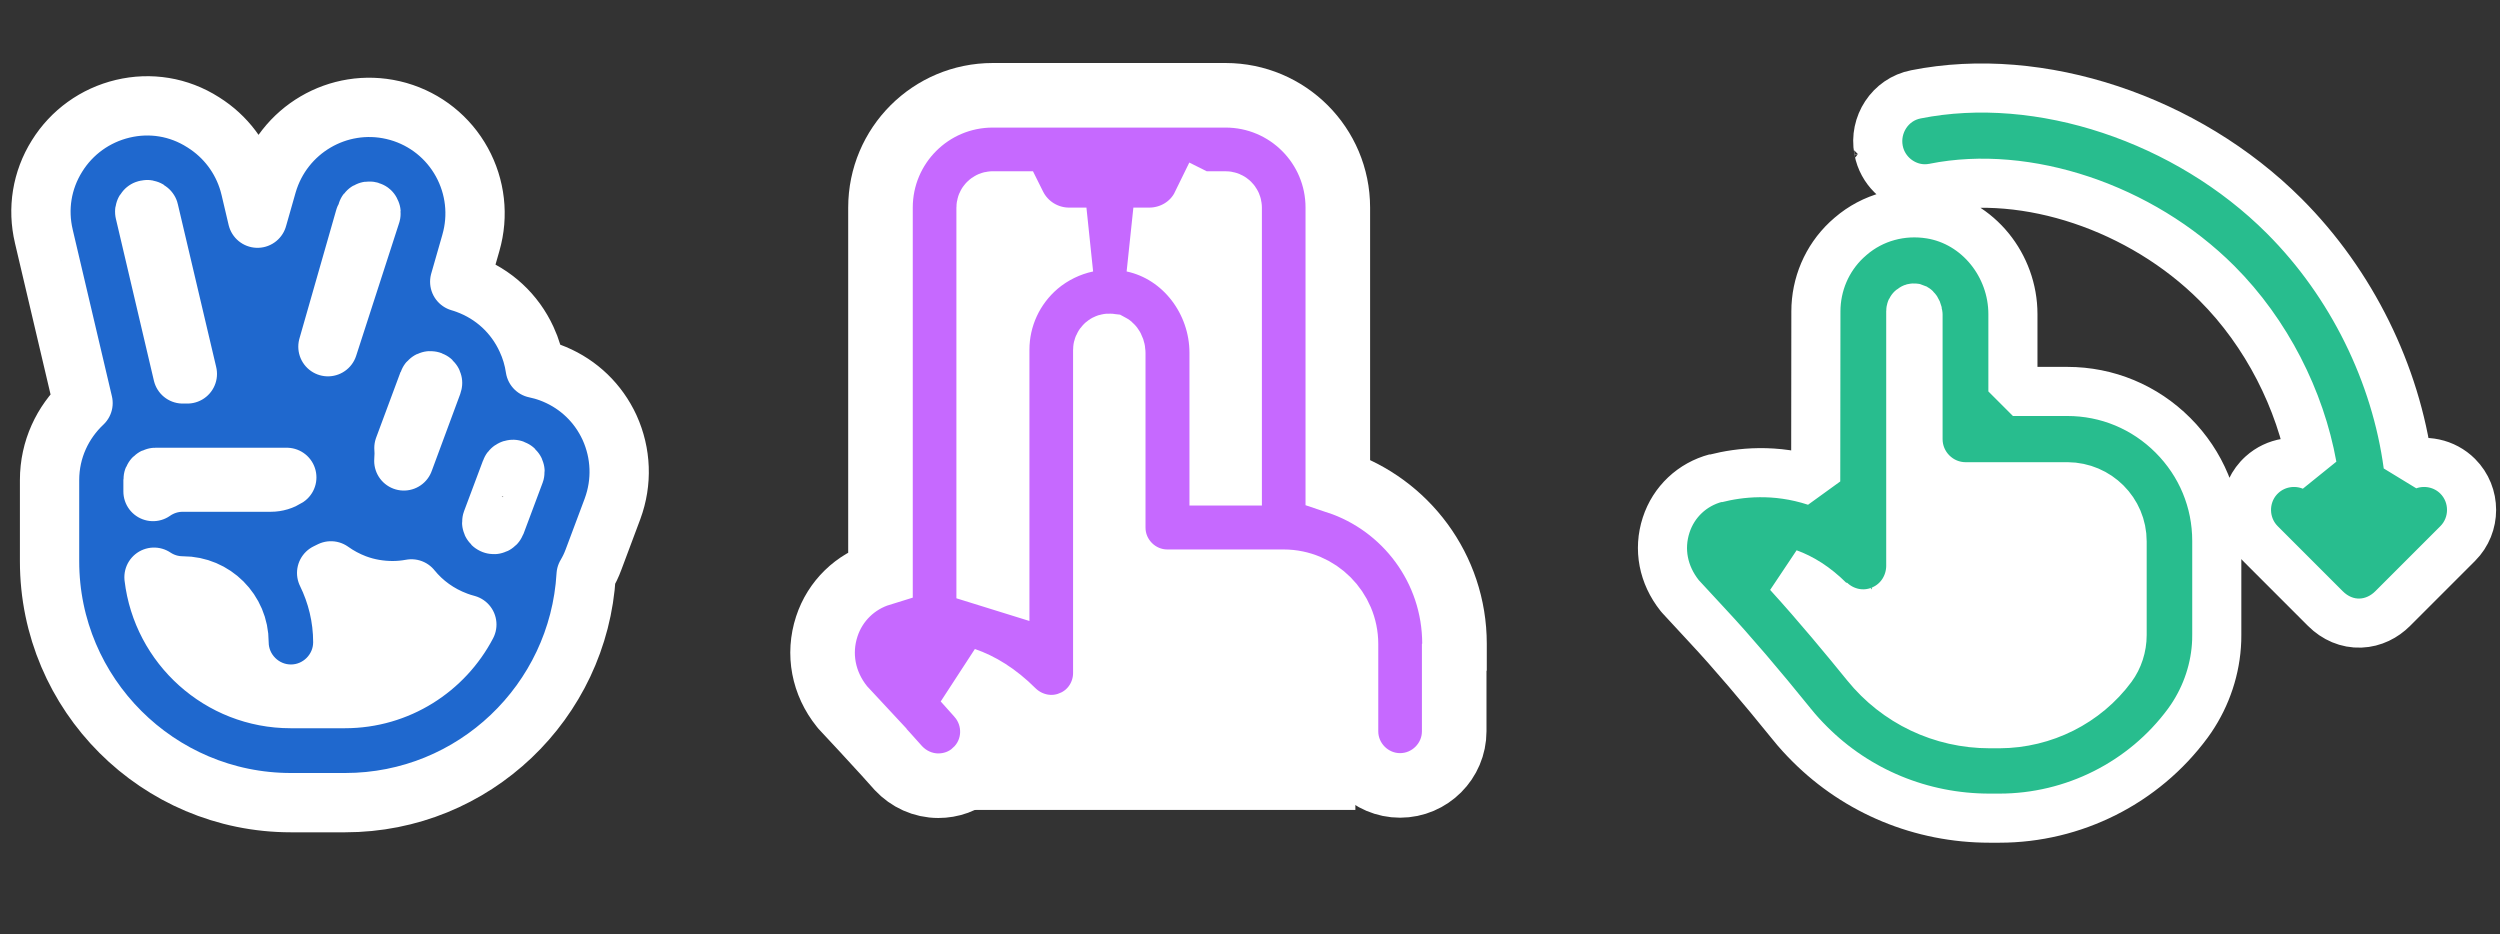
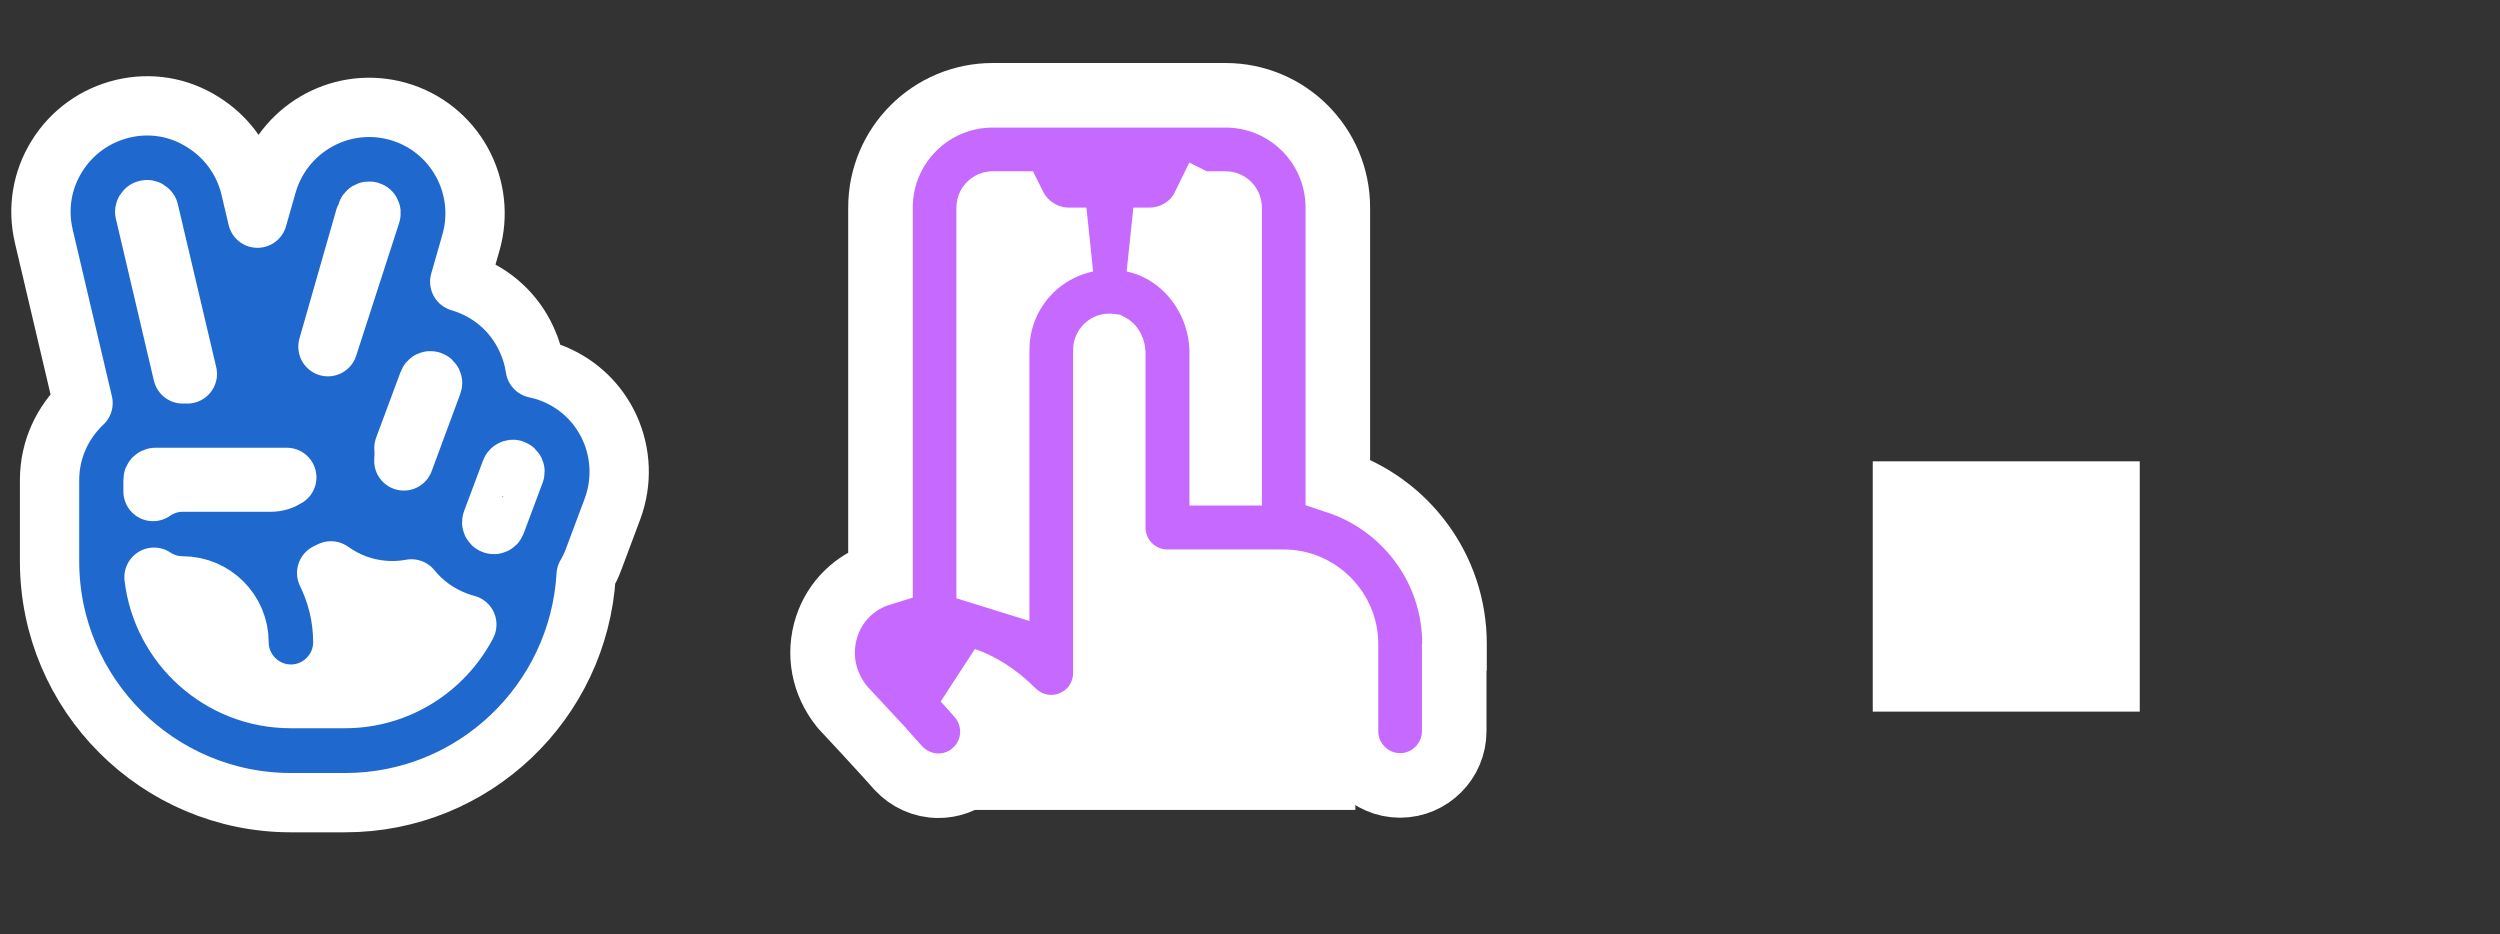
<svg xmlns="http://www.w3.org/2000/svg" width="198" height="74" viewBox="0 0 198 74" fill="none">
  <rect x="0" y="0" width="198" height="74" fill="#333333" stroke="none" />
  <rect x="148.322" y="36.537" width="21.146" height="19.824" fill="white" />
-   <path d="M152.89 16.958C156.687 17.568 159.422 21.038 159.423 24.873V31.002H163.73C166.894 31.002 169.863 32.24 172.097 34.475C174.332 36.71 175.569 39.677 175.569 42.842V50.247L175.563 50.724C175.487 52.946 174.758 55.099 173.537 56.906L173.268 57.288L173.265 57.292C169.788 61.999 164.225 64.798 158.354 64.798H157.564C152.174 64.798 147.091 62.688 143.34 58.937C142.847 58.445 142.368 57.928 141.915 57.359L141.915 57.36C139.455 54.319 137.151 51.61 135.255 49.58L135.249 49.573L133.119 47.271L133.021 47.157C131.729 45.523 131.334 43.511 131.957 41.588C132.559 39.73 134.036 38.364 135.881 37.87L135.923 37.881C137.728 37.422 140.581 37.07 143.804 38.129L143.819 24.667C143.819 22.532 144.681 20.483 146.247 19.004L146.57 18.716C148.328 17.2 150.64 16.599 152.889 16.959L152.89 16.958ZM151.669 24.402L151.654 24.399C151.588 24.388 151.544 24.394 151.519 24.4C151.495 24.407 151.472 24.418 151.447 24.439L151.392 24.485C151.376 24.498 151.364 24.513 151.354 24.534C151.343 24.558 151.332 24.596 151.332 24.65V44.851L151.331 44.896C151.298 46.33 150.464 47.715 149.029 48.315L149.03 48.317C149.022 48.321 149.013 48.324 149.004 48.327C148.995 48.331 148.985 48.336 148.975 48.34L148.975 48.337C147.565 48.925 145.989 48.558 144.954 47.561L144.903 47.583C143.76 46.44 142.645 45.777 141.632 45.412C143.934 47.939 146.223 50.711 147.805 52.662L147.807 52.664C150.202 55.623 153.768 57.319 157.581 57.319L158.372 57.319C161.871 57.301 165.185 55.644 167.25 52.852C167.77 52.148 168.073 51.233 168.073 50.297V42.876C168.073 40.495 166.142 38.566 163.747 38.549L155.674 38.55C153.604 38.55 151.909 36.855 151.909 34.784V24.928C151.901 24.708 151.802 24.524 151.722 24.444C151.695 24.417 151.676 24.406 151.669 24.402ZM180.909 17.108C186.284 22.484 189.75 29.644 190.718 36.842C192.046 36.37 193.593 36.664 194.651 37.721C196.114 39.185 196.114 41.584 194.651 43.048L189.497 48.202C188.857 48.842 187.976 49.31 186.956 49.348C185.906 49.387 184.929 48.958 184.171 48.201L179.019 43.048C177.601 41.63 177.556 39.334 178.885 37.861L179.018 37.722L179.158 37.589C180.258 36.596 181.817 36.369 183.126 36.908C182.184 31.669 179.518 26.371 175.582 22.435C169.537 16.391 160.472 13.423 153.204 14.876L153.204 14.874C151.87 15.155 150.627 14.657 149.816 13.845C149.325 13.355 148.933 12.686 148.785 11.895H148.783C148.783 11.891 148.783 11.888 148.782 11.885C148.781 11.881 148.78 11.877 148.779 11.874H148.781C148.41 9.893 149.677 7.877 151.739 7.472C161.588 5.51 173.239 9.439 180.909 17.108Z" fill="#28BD8E" stroke="white" stroke-width="3.889" stroke-linejoin="bevel" />
  <path d="M107.346 64.146H73.055L85.471 43.748H107.346V64.146Z" fill="white" />
  <path d="M95.363 16.318L95.361 16.317C94.533 18.019 92.808 18.998 91.025 18.999H89.763C93.902 19.883 96.762 23.741 96.762 27.94V37.481H97.385V16.442C97.385 16.264 97.24 16.119 97.062 16.119H95.462L95.363 16.318ZM78.304 45.446C78.526 45.508 78.749 45.575 78.974 45.649V27.709C78.974 25.093 80.11 22.633 82.105 20.927L82.122 20.912C83.265 19.954 84.613 19.302 86.046 18.999H84.664C82.858 18.998 81.158 17.981 80.326 16.318L80.227 16.119H78.627C78.45 16.119 78.304 16.264 78.304 16.442V45.446ZM105.955 38.169C111.321 39.957 115.195 45.023 115.196 50.983V52.042L115.173 52.065V57.919C115.173 60.276 113.245 62.204 110.888 62.205C108.531 62.205 106.602 60.276 106.602 57.919V51.006C106.602 48.294 104.383 46.075 101.67 46.075H92.454C90.097 46.075 88.169 44.147 88.168 41.79V27.963C88.168 27.749 88.097 27.585 88.022 27.487C87.98 27.432 87.947 27.409 87.93 27.4C87.848 27.39 87.797 27.397 87.769 27.405C87.74 27.413 87.706 27.428 87.665 27.462C87.583 27.533 87.544 27.631 87.544 27.709V53.311C87.544 54.967 86.571 56.57 84.934 57.249L84.935 57.252C84.921 57.257 84.907 57.261 84.893 57.267C84.883 57.271 84.873 57.277 84.863 57.281L84.862 57.279C83.219 57.948 81.441 57.497 80.272 56.381L80.25 56.361L80.23 56.34C78.88 54.991 77.568 54.227 76.38 53.819C76.419 53.861 76.458 53.903 76.496 53.946L77.527 55.098L77.532 55.104L77.537 55.111C79.044 56.841 78.96 59.5 77.209 61.106L77.21 61.107C77.207 61.11 77.203 61.113 77.2 61.116C77.195 61.12 77.19 61.126 77.185 61.13L77.184 61.13C76.336 61.904 75.287 62.228 74.319 62.228C73.085 62.228 71.961 61.695 71.162 60.843L71.133 60.812C70.412 60.016 69.858 59.377 69.243 58.717L69.243 58.715L66.8 56.089L66.738 56.022L66.68 55.95C65.209 54.12 64.768 51.794 65.483 49.612C66.147 47.582 67.745 46.056 69.734 45.444V16.442C69.734 11.527 73.713 7.547 78.627 7.547L97.062 7.547C101.977 7.547 105.955 11.527 105.955 16.442V38.169Z" fill="#C669FF" stroke="white" stroke-width="5.114" />
  <rect x="26.735" y="43.145" width="10.573" height="10.573" fill="white" />
  <path d="M9.72 8.614C11.891 8.096 14.155 8.45 16.082 9.679C16.091 9.684 16.1 9.69 16.109 9.695C16.111 9.697 16.114 9.698 16.116 9.699L16.115 9.7C17.872 10.802 19.146 12.497 19.723 14.481L19.829 14.885L19.831 14.892L20.393 17.279L21.157 14.598C21.159 14.594 21.16 14.589 21.161 14.585C22.419 10.277 26.796 7.719 31.13 8.72L31.55 8.828L31.556 8.83C33.706 9.449 35.504 10.887 36.58 12.843C37.652 14.791 37.914 17.074 37.296 19.223L37.297 19.223L36.411 22.315C36.6 22.37 36.79 22.432 36.98 22.503C39.088 23.281 40.763 24.823 41.705 26.871H41.704C42.047 27.605 42.276 28.379 42.392 29.17C42.78 29.251 43.169 29.359 43.554 29.501H43.556C45.532 30.23 47.127 31.631 48.095 33.491L48.281 33.869L48.287 33.885C49.195 35.896 49.294 38.178 48.514 40.29L48.511 40.3L47.008 44.315L47.007 44.314C46.846 44.764 46.64 45.177 46.422 45.545C45.835 55.58 37.528 63.57 27.337 63.57H23.04C12.517 63.57 3.925 55.006 3.925 44.455V38.021C3.925 35.588 4.968 33.436 6.577 31.923L3.471 18.716L3.472 18.715C2.955 16.539 3.314 14.279 4.514 12.36C5.689 10.468 7.55 9.132 9.72 8.614ZM26.21 45.213C26.098 45.27 25.985 45.325 25.871 45.379C26.68 47.029 27.15 48.886 27.15 50.866C27.15 53.126 25.3 54.975 23.04 54.975C20.781 54.975 18.931 53.126 18.931 50.866C18.931 48.406 16.929 46.404 14.469 46.404C13.631 46.404 12.85 46.15 12.198 45.715C12.836 51.119 17.445 55.328 23.017 55.328H27.314C31.509 55.328 35.149 52.948 36.973 49.463C36.707 49.393 36.441 49.31 36.179 49.211V49.21C34.75 48.678 33.52 47.796 32.585 46.641C32.095 46.732 31.598 46.78 31.095 46.78C30.137 46.78 29.123 46.621 28.149 46.252L28.145 46.251C27.458 45.989 26.807 45.64 26.21 45.213ZM40.628 37.176C40.592 37.176 40.554 37.187 40.521 37.21C40.491 37.23 40.47 37.255 40.457 37.29L40.456 37.294L38.955 41.302C38.943 41.336 38.942 41.36 38.943 41.374C38.943 41.387 38.945 41.405 38.956 41.428C38.974 41.467 38.992 41.487 39.003 41.498L39.049 41.525L39.071 41.533C39.131 41.556 39.233 41.533 39.275 41.425L40.774 37.417C40.786 37.383 40.789 37.359 40.788 37.346C40.788 37.332 40.786 37.315 40.775 37.291C40.757 37.252 40.738 37.231 40.727 37.221C40.717 37.211 40.704 37.201 40.682 37.193C40.667 37.188 40.652 37.181 40.637 37.176C40.634 37.175 40.631 37.176 40.628 37.176ZM12.309 37.809C12.259 37.809 12.216 37.827 12.178 37.865C12.138 37.905 12.12 37.952 12.12 37.997V38.928C12.787 38.461 13.598 38.185 14.469 38.185H21.444C21.914 38.185 22.349 38.045 22.713 37.809H12.309ZM34.132 30.164C34.071 30.141 33.968 30.165 33.927 30.274L31.992 35.481C32.003 35.623 32.01 35.765 32.01 35.907C32.01 35.922 32.01 35.937 32.01 35.952C32.007 36.137 31.997 36.321 31.984 36.504L34.246 30.395L34.26 30.324C34.26 30.311 34.257 30.293 34.246 30.269C34.228 30.23 34.211 30.209 34.199 30.199C34.189 30.189 34.175 30.181 34.154 30.173C34.146 30.17 34.139 30.167 34.132 30.164ZM11.633 16.605C11.607 16.612 11.582 16.617 11.556 16.623C11.564 16.621 11.558 16.62 11.541 16.633C11.523 16.646 11.5 16.668 11.482 16.698C11.469 16.718 11.463 16.736 11.461 16.749L11.463 16.787L11.471 16.819L14.475 29.614H14.838L11.807 16.744C11.803 16.729 11.8 16.712 11.797 16.697C11.799 16.706 11.8 16.7 11.787 16.682C11.774 16.664 11.751 16.642 11.721 16.623C11.701 16.61 11.684 16.605 11.671 16.603C11.659 16.601 11.647 16.602 11.633 16.605ZM29.28 16.727C29.234 16.716 29.184 16.721 29.136 16.748C29.088 16.774 29.067 16.807 29.058 16.84C29.015 16.991 28.957 17.134 28.888 17.27L25.973 27.458L29.379 16.932C29.389 16.893 29.389 16.868 29.388 16.854C29.386 16.841 29.383 16.828 29.374 16.812C29.364 16.794 29.354 16.775 29.344 16.756C29.338 16.751 29.319 16.739 29.28 16.727Z" fill="#1F68CE" stroke="white" stroke-width="4.697" stroke-linejoin="round" />
</svg>